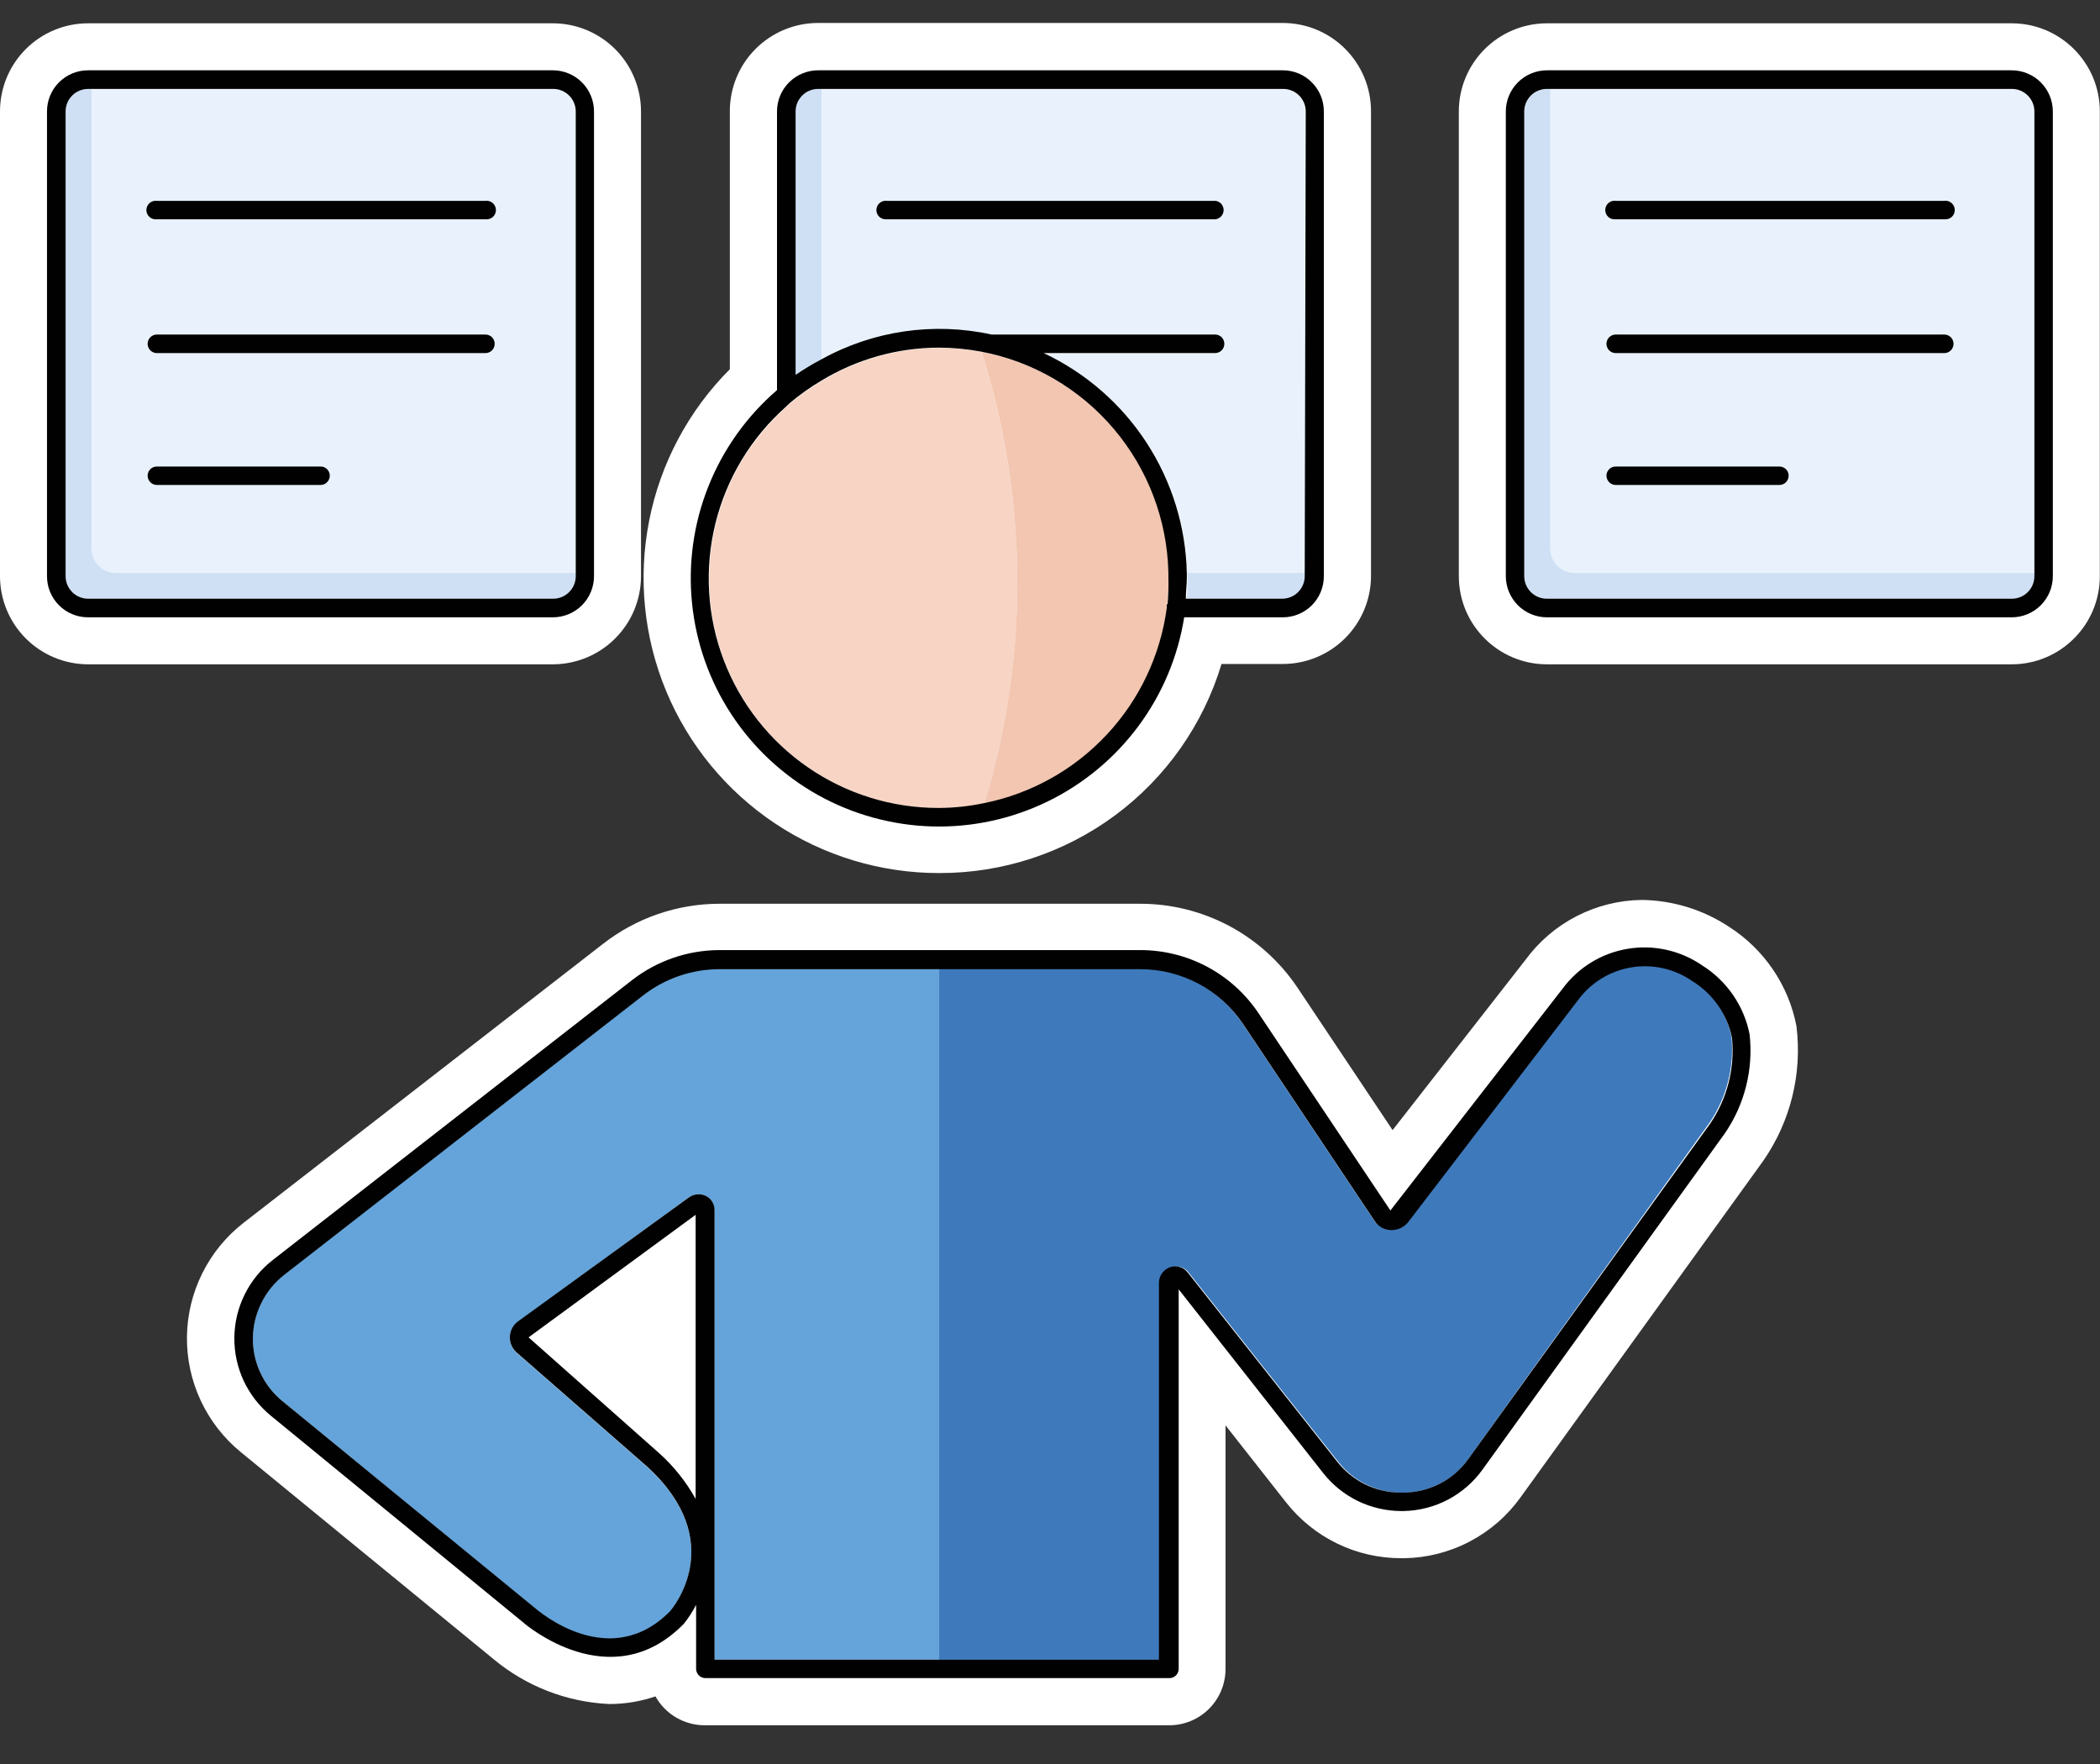
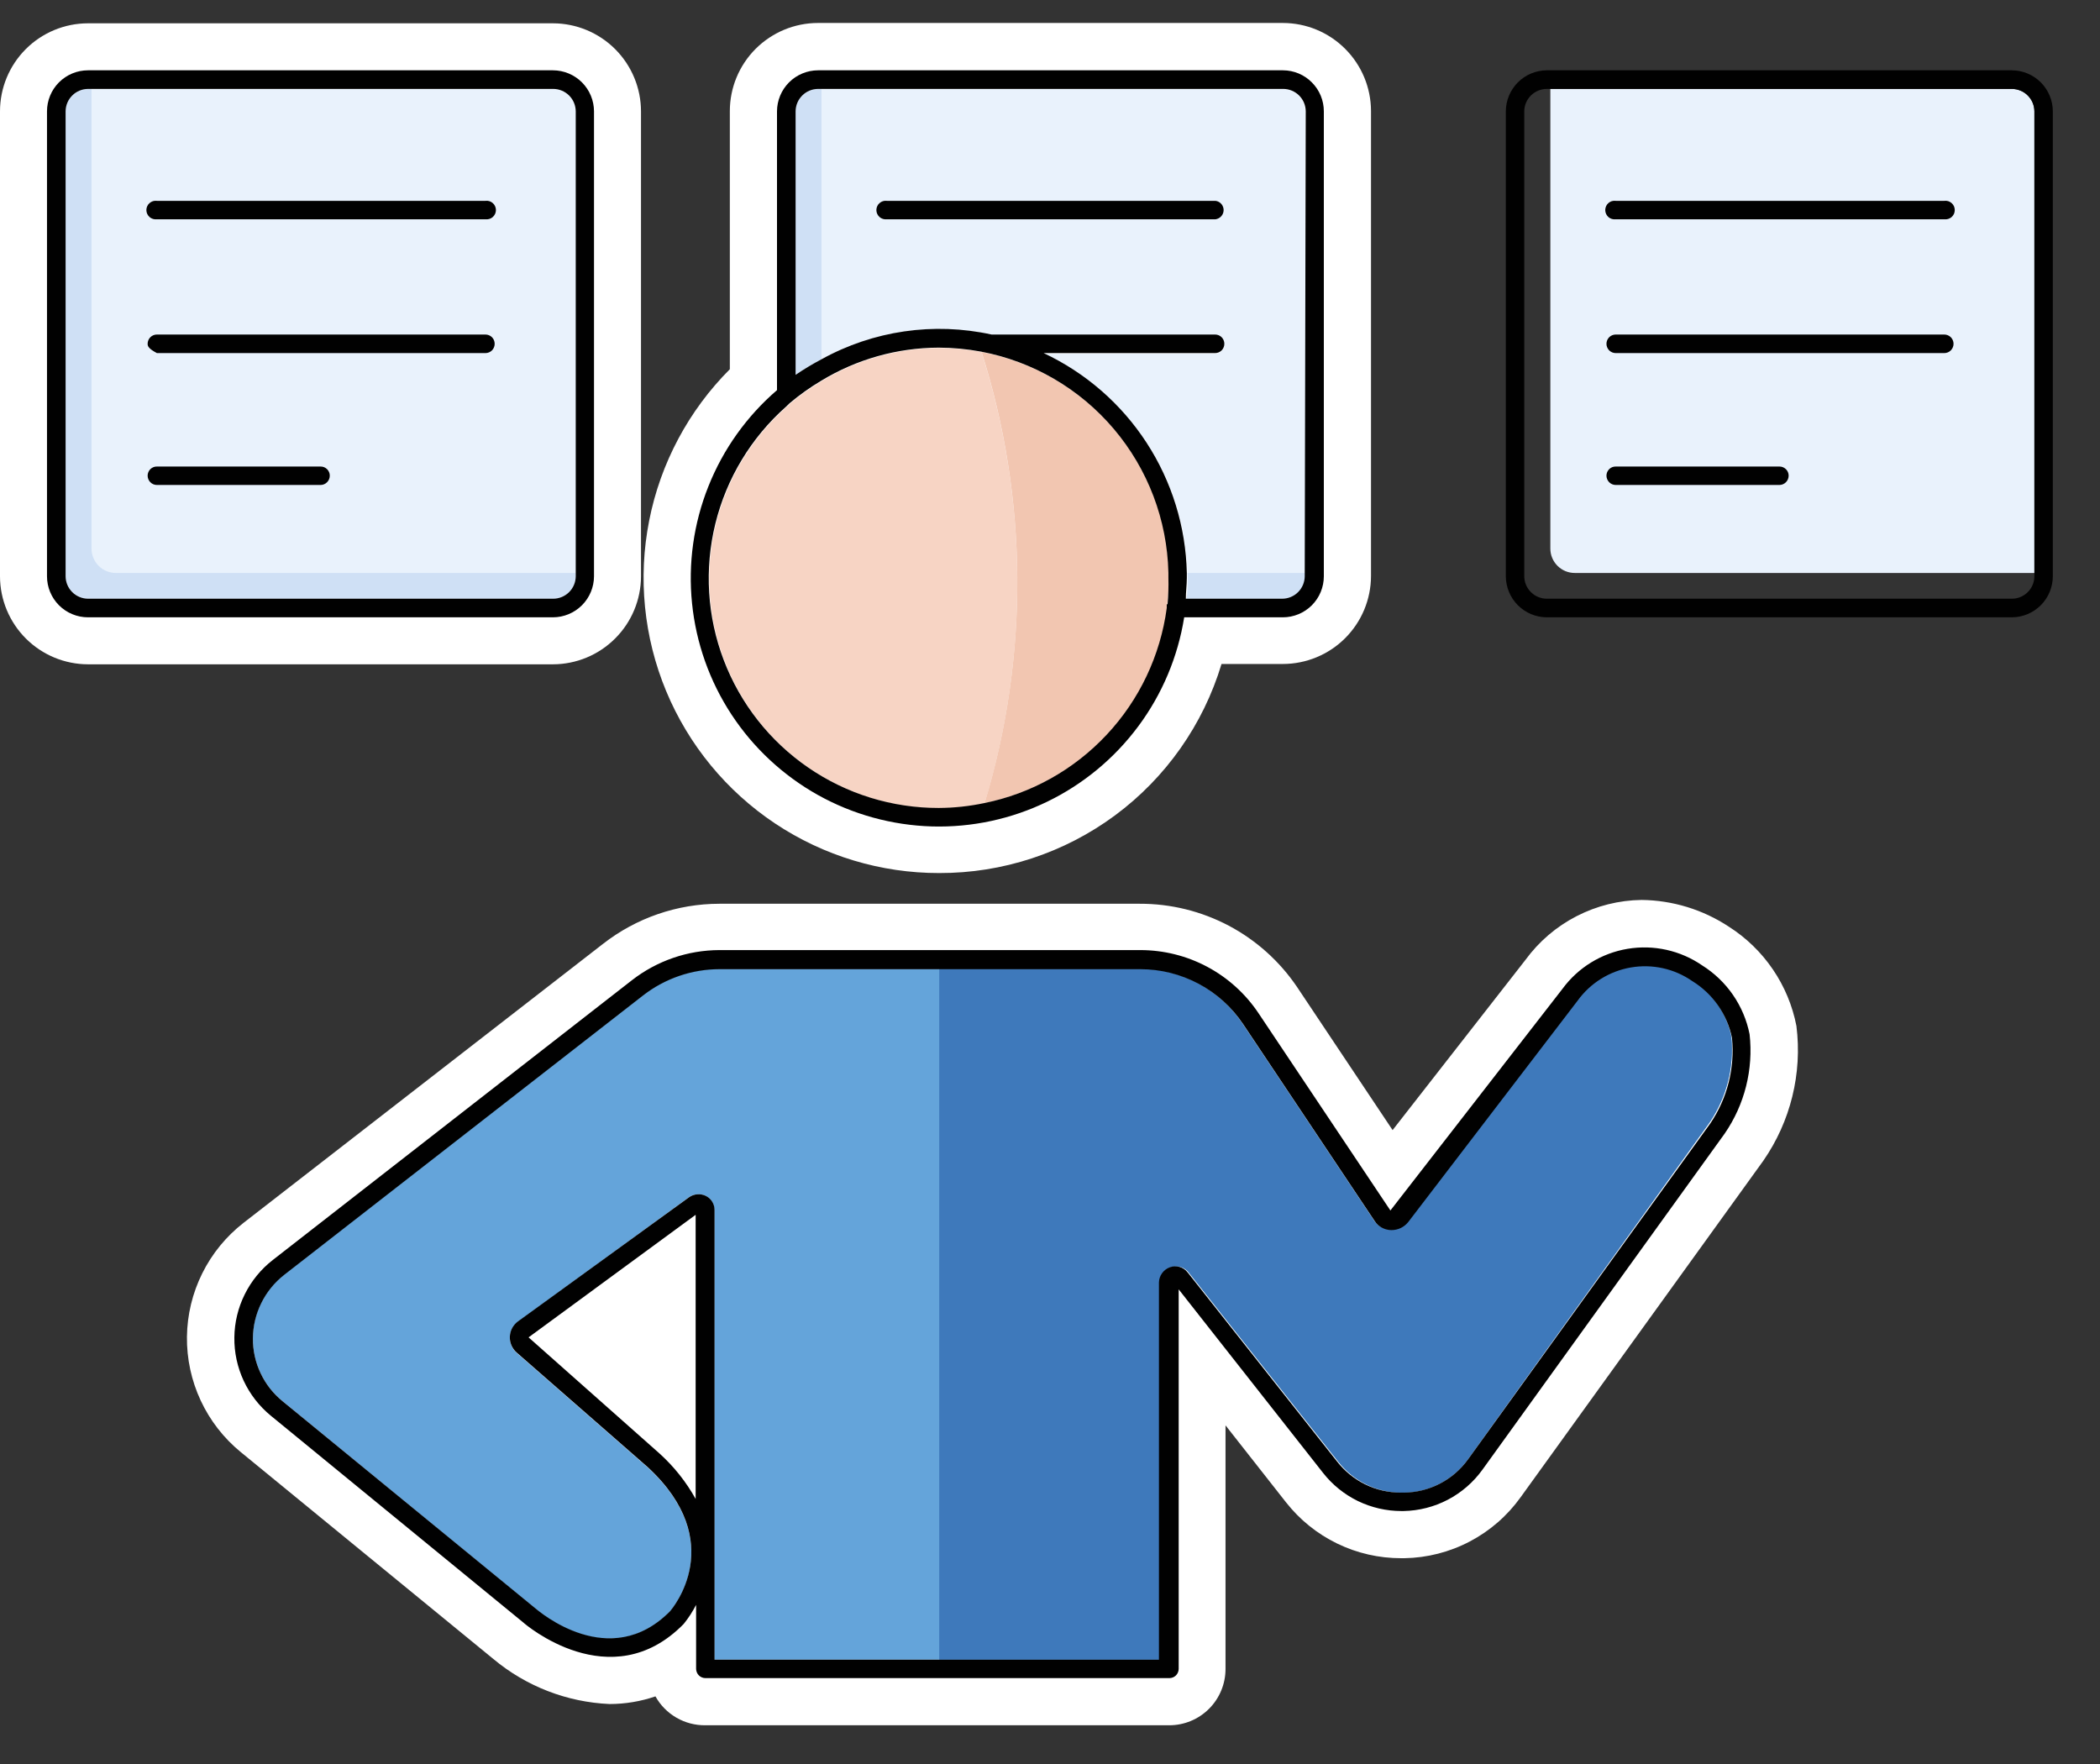
<svg xmlns="http://www.w3.org/2000/svg" width="50" height="42" viewBox="0 0 50 42" fill="none">
  <rect x="0" y="0" width="50" height="42" fill="#333333" stroke="none" />
  <g clip-path="url(#clip0_86_579)">
    <path d="M41.163 22.064C40.547 21.657 39.826 21.436 39.087 21.427C38.547 21.434 38.016 21.567 37.535 21.815C37.055 22.062 36.639 22.419 36.32 22.855L33.157 26.907L30.879 23.495C30.465 22.885 29.908 22.385 29.256 22.04C28.604 21.696 27.877 21.516 27.139 21.518H17.128C16.125 21.519 15.151 21.855 14.36 22.471L5.8 29.114C5.386 29.436 5.049 29.847 4.816 30.317C4.582 30.787 4.458 31.303 4.451 31.828C4.445 32.352 4.557 32.872 4.779 33.347C5.001 33.823 5.327 34.242 5.733 34.574L11.747 39.5C12.527 40.151 13.499 40.528 14.514 40.572C14.886 40.572 15.254 40.51 15.606 40.39C15.723 40.601 15.896 40.776 16.105 40.897C16.313 41.018 16.551 41.08 16.792 41.078H27.839C28.194 41.078 28.535 40.937 28.787 40.685C29.038 40.434 29.179 40.093 29.179 39.738V33.937L30.618 35.768C30.945 36.184 31.361 36.52 31.837 36.751C32.312 36.982 32.834 37.101 33.362 37.1H33.438C33.98 37.091 34.513 36.955 34.993 36.703C35.474 36.451 35.889 36.09 36.205 35.649L41.982 27.639C42.632 26.703 42.914 25.559 42.772 24.428C42.679 23.946 42.488 23.487 42.211 23.081C41.934 22.674 41.578 22.328 41.163 22.064Z" fill="white" />
    <path d="M2.096 0.555H13.166C13.722 0.556 14.255 0.778 14.648 1.171C15.041 1.565 15.262 2.099 15.262 2.655V13.725C15.26 14.28 15.038 14.812 14.645 15.203C14.253 15.595 13.721 15.816 13.166 15.817H2.096C1.54 15.816 1.008 15.595 0.615 15.202C0.222 14.809 0.001 14.277 0 13.721L0 2.651C0 2.095 0.221 1.562 0.614 1.169C1.007 0.776 1.54 0.555 2.096 0.555Z" fill="white" />
    <path d="M22.363 20.787C23.87 20.791 25.338 20.309 26.549 19.413C27.76 18.516 28.649 17.252 29.084 15.809H30.543C31.099 15.809 31.633 15.588 32.026 15.196C32.42 14.803 32.642 14.27 32.643 13.714V2.643C32.642 2.087 32.42 1.554 32.026 1.161C31.633 0.768 31.099 0.547 30.543 0.547H19.473C18.917 0.548 18.385 0.77 17.992 1.162C17.599 1.555 17.378 2.087 17.377 2.643V8.791C16.395 9.775 15.726 11.029 15.457 12.393C15.187 13.757 15.328 15.171 15.861 16.455C16.395 17.739 17.298 18.836 18.455 19.607C19.612 20.378 20.972 20.789 22.363 20.787Z" fill="white" />
-     <path d="M47.897 0.555H36.834C35.674 0.555 34.734 1.495 34.734 2.655V13.717C34.734 14.877 35.674 15.817 36.834 15.817H47.897C49.056 15.817 49.996 14.877 49.996 13.717V2.655C49.996 1.495 49.056 0.555 47.897 0.555Z" fill="white" />
    <path d="M30.547 2.117H19.477C19.335 2.117 19.198 2.173 19.098 2.273C18.997 2.373 18.94 2.509 18.939 2.651V8.925C19.137 8.79 19.343 8.666 19.556 8.554C20.788 7.881 22.222 7.677 23.593 7.98C23.593 7.98 23.593 7.98 23.624 7.98H28.926C28.985 7.98 29.041 8.004 29.083 8.045C29.124 8.087 29.148 8.143 29.148 8.202C29.148 8.261 29.124 8.317 29.083 8.358C29.041 8.4 28.985 8.423 28.926 8.423H24.862C25.86 8.892 26.709 9.631 27.311 10.556C27.913 11.48 28.245 12.555 28.27 13.658C28.27 13.698 28.27 13.737 28.27 13.777C28.27 13.943 28.27 14.109 28.246 14.271H30.539C30.681 14.271 30.817 14.215 30.918 14.115C31.019 14.015 31.076 13.879 31.077 13.737V2.667C31.079 2.596 31.066 2.525 31.04 2.459C31.015 2.393 30.976 2.333 30.927 2.281C30.877 2.23 30.818 2.189 30.753 2.161C30.688 2.133 30.618 2.118 30.547 2.117Z" fill="#E9F2FC" />
    <path d="M34.936 34.736L40.709 26.718C41.111 26.12 41.292 25.402 41.222 24.685C41.165 24.407 41.051 24.142 40.888 23.909C40.725 23.676 40.516 23.479 40.274 23.329C39.848 23.035 39.324 22.919 38.813 23.007C38.303 23.095 37.848 23.38 37.545 23.8L33.509 29.09C33.461 29.149 33.401 29.196 33.332 29.228C33.264 29.26 33.189 29.277 33.113 29.276C33.035 29.276 32.958 29.258 32.889 29.221C32.82 29.184 32.761 29.131 32.718 29.066L29.578 24.365C29.309 23.965 28.945 23.637 28.519 23.41C28.093 23.183 27.618 23.064 27.135 23.064H17.128C16.472 23.066 15.836 23.284 15.317 23.685L6.765 30.343C6.537 30.522 6.351 30.75 6.223 31.01C6.094 31.27 6.025 31.556 6.022 31.846C6.016 32.136 6.078 32.424 6.2 32.687C6.323 32.95 6.504 33.181 6.729 33.364L12.747 38.302C12.826 38.37 14.518 39.833 15.958 38.366C16.005 38.306 17.357 36.725 15.42 34.938L12.3 32.21C12.247 32.163 12.205 32.105 12.177 32.039C12.149 31.974 12.136 31.903 12.139 31.832C12.142 31.761 12.161 31.692 12.194 31.629C12.228 31.567 12.275 31.512 12.332 31.47L16.404 28.505C16.462 28.465 16.528 28.441 16.598 28.436C16.667 28.43 16.737 28.443 16.8 28.473C16.863 28.504 16.917 28.552 16.954 28.613C16.991 28.673 17.01 28.742 17.009 28.813V39.516H27.617V30.533C27.62 30.454 27.646 30.377 27.693 30.313C27.739 30.249 27.804 30.2 27.878 30.173C27.953 30.146 28.034 30.143 28.11 30.165C28.186 30.187 28.253 30.233 28.301 30.296L31.86 34.799C32.04 35.03 32.27 35.217 32.533 35.345C32.797 35.473 33.086 35.539 33.378 35.539H33.422C33.719 35.532 34.011 35.457 34.274 35.317C34.537 35.178 34.764 34.979 34.936 34.736Z" fill="#64A4DA" />
    <path d="M13.166 2.117H2.096C1.954 2.117 1.817 2.173 1.717 2.273C1.616 2.373 1.559 2.509 1.558 2.651V13.721C1.559 13.863 1.616 13.999 1.717 14.099C1.817 14.199 1.954 14.255 2.096 14.255H13.166C13.237 14.256 13.307 14.242 13.372 14.216C13.438 14.189 13.497 14.15 13.548 14.101C13.598 14.051 13.638 13.992 13.665 13.927C13.693 13.862 13.707 13.792 13.708 13.721V2.651C13.707 2.58 13.693 2.51 13.665 2.445C13.638 2.38 13.598 2.321 13.548 2.272C13.497 2.222 13.438 2.183 13.372 2.156C13.307 2.13 13.237 2.116 13.166 2.117Z" fill="#E9F2FC" />
    <path d="M27.621 39.516V30.533C27.624 30.454 27.65 30.377 27.697 30.313C27.743 30.249 27.808 30.2 27.882 30.173C27.957 30.146 28.038 30.143 28.114 30.165C28.19 30.187 28.257 30.233 28.305 30.296L31.864 34.799C32.044 35.03 32.274 35.217 32.537 35.345C32.8 35.473 33.09 35.539 33.382 35.539H33.426C33.724 35.536 34.018 35.462 34.283 35.325C34.548 35.188 34.777 34.99 34.952 34.748L40.709 26.718C41.111 26.12 41.292 25.402 41.222 24.685C41.165 24.407 41.051 24.142 40.888 23.909C40.725 23.676 40.516 23.479 40.274 23.329C39.848 23.035 39.324 22.919 38.813 23.007C38.303 23.095 37.848 23.38 37.545 23.8L33.509 29.09C33.461 29.149 33.401 29.196 33.332 29.228C33.264 29.26 33.189 29.277 33.113 29.276C33.035 29.276 32.958 29.258 32.889 29.221C32.82 29.184 32.761 29.131 32.718 29.066L29.578 24.365C29.309 23.965 28.945 23.637 28.519 23.41C28.093 23.183 27.618 23.064 27.135 23.064H22.363V39.516H27.621Z" fill="#3E79BB" />
    <path d="M41.657 24.626C41.591 24.29 41.456 23.971 41.262 23.689C41.067 23.406 40.817 23.167 40.527 22.985C40.008 22.628 39.372 22.487 38.751 22.591C38.131 22.695 37.575 23.036 37.202 23.543L33.105 28.821L29.962 24.12C29.653 23.659 29.235 23.281 28.746 23.02C28.256 22.758 27.71 22.622 27.155 22.621H17.128C16.375 22.623 15.643 22.875 15.048 23.337L6.496 29.999C6.215 30.218 5.986 30.497 5.828 30.816C5.669 31.135 5.584 31.486 5.58 31.842C5.575 32.199 5.651 32.551 5.801 32.874C5.952 33.197 6.173 33.482 6.449 33.708L12.463 38.634C12.482 38.654 14.542 40.437 16.278 38.666C16.392 38.525 16.491 38.372 16.574 38.211V39.737C16.576 39.795 16.599 39.851 16.641 39.892C16.682 39.932 16.738 39.955 16.796 39.955H27.843C27.901 39.955 27.957 39.932 27.998 39.892C28.039 39.851 28.063 39.795 28.064 39.737V30.699L31.504 35.072C31.726 35.354 32.009 35.582 32.331 35.739C32.654 35.895 33.008 35.977 33.366 35.977H33.418C33.786 35.97 34.147 35.878 34.473 35.707C34.799 35.536 35.081 35.291 35.296 34.993L41.064 26.99C41.54 26.299 41.75 25.46 41.657 24.626ZM33.354 35.538C33.062 35.539 32.773 35.473 32.51 35.345C32.247 35.216 32.016 35.03 31.836 34.799L28.278 30.296C28.23 30.233 28.162 30.187 28.086 30.165C28.01 30.143 27.929 30.146 27.855 30.173C27.78 30.2 27.715 30.249 27.669 30.313C27.622 30.377 27.596 30.454 27.594 30.533V39.516H17.013V28.813C17.014 28.742 16.995 28.673 16.958 28.613C16.921 28.552 16.867 28.504 16.804 28.473C16.741 28.443 16.671 28.43 16.602 28.436C16.532 28.441 16.466 28.465 16.408 28.505L12.332 31.462C12.275 31.504 12.228 31.559 12.194 31.621C12.161 31.684 12.142 31.753 12.139 31.824C12.136 31.895 12.149 31.966 12.177 32.031C12.205 32.096 12.247 32.155 12.3 32.202L15.42 34.93C17.357 36.717 16.005 38.298 15.958 38.358C14.518 39.825 12.826 38.358 12.747 38.294L6.729 33.364C6.505 33.182 6.325 32.953 6.203 32.692C6.08 32.431 6.018 32.146 6.022 31.858C6.025 31.567 6.094 31.282 6.223 31.022C6.351 30.762 6.537 30.534 6.765 30.355L15.317 23.697C15.836 23.296 16.472 23.077 17.128 23.076H27.151C27.634 23.076 28.109 23.195 28.535 23.422C28.961 23.648 29.325 23.977 29.594 24.377L32.734 29.078C32.777 29.143 32.836 29.196 32.905 29.233C32.974 29.269 33.051 29.288 33.129 29.288C33.205 29.288 33.28 29.272 33.348 29.24C33.416 29.208 33.477 29.16 33.525 29.102L37.561 23.827C37.864 23.407 38.319 23.123 38.829 23.035C39.339 22.947 39.864 23.062 40.289 23.357C40.532 23.506 40.741 23.704 40.904 23.937C41.067 24.17 41.181 24.434 41.238 24.713C41.308 25.43 41.127 26.148 40.724 26.745L34.952 34.748C34.777 34.99 34.548 35.188 34.283 35.325C34.018 35.462 33.724 35.535 33.426 35.538H33.354ZM16.563 28.924V35.689C16.338 35.284 16.048 34.919 15.705 34.609L12.585 31.842L16.563 28.924Z" fill="#010101" />
    <path d="M2.179 13.057V2.117H2.099C1.958 2.117 1.821 2.173 1.721 2.273C1.62 2.373 1.563 2.509 1.562 2.651V13.721C1.563 13.863 1.62 13.999 1.721 14.099C1.821 14.199 1.958 14.255 2.099 14.255H13.17C13.312 14.255 13.448 14.199 13.549 14.099C13.65 13.999 13.707 13.863 13.708 13.721V13.642H2.76C2.683 13.642 2.607 13.627 2.536 13.598C2.466 13.568 2.401 13.525 2.347 13.471C2.293 13.416 2.251 13.352 2.222 13.281C2.193 13.21 2.178 13.134 2.179 13.057Z" fill="#CFE0F5" />
    <path d="M13.166 1.674H2.096C1.837 1.674 1.588 1.777 1.405 1.96C1.222 2.143 1.119 2.392 1.119 2.651V13.721C1.119 13.98 1.222 14.229 1.405 14.412C1.588 14.595 1.837 14.698 2.096 14.698H13.166C13.425 14.697 13.673 14.594 13.856 14.411C14.039 14.228 14.142 13.98 14.143 13.721V2.651C14.142 2.392 14.039 2.144 13.856 1.961C13.673 1.778 13.425 1.675 13.166 1.674ZM13.708 13.642V13.721C13.707 13.863 13.65 13.999 13.549 14.099C13.448 14.199 13.312 14.255 13.17 14.255H2.099C1.958 14.255 1.821 14.199 1.721 14.099C1.62 13.999 1.563 13.863 1.562 13.721V2.651C1.563 2.509 1.62 2.373 1.721 2.273C1.821 2.173 1.958 2.117 2.099 2.117H13.17C13.312 2.117 13.448 2.173 13.549 2.273C13.65 2.373 13.707 2.509 13.708 2.651V13.642Z" fill="#010101" />
    <path d="M11.557 5.221H3.736C3.705 5.225 3.673 5.222 3.643 5.213C3.613 5.204 3.585 5.189 3.561 5.168C3.537 5.147 3.518 5.121 3.505 5.093C3.492 5.064 3.485 5.033 3.485 5.001C3.485 4.97 3.492 4.938 3.505 4.91C3.518 4.881 3.537 4.855 3.561 4.835C3.585 4.814 3.613 4.798 3.643 4.789C3.673 4.78 3.705 4.778 3.736 4.782H11.557C11.588 4.778 11.62 4.78 11.65 4.789C11.681 4.798 11.709 4.814 11.732 4.835C11.756 4.855 11.775 4.881 11.788 4.91C11.801 4.938 11.808 4.97 11.808 5.001C11.808 5.033 11.801 5.064 11.788 5.093C11.775 5.121 11.756 5.147 11.732 5.168C11.709 5.189 11.681 5.204 11.65 5.213C11.62 5.222 11.588 5.225 11.557 5.221Z" fill="#010101" />
-     <path d="M11.557 8.407H3.736C3.678 8.407 3.621 8.384 3.58 8.343C3.538 8.301 3.515 8.245 3.515 8.186C3.515 8.127 3.538 8.071 3.58 8.029C3.621 7.988 3.678 7.965 3.736 7.965H11.557C11.616 7.965 11.672 7.988 11.714 8.029C11.755 8.071 11.778 8.127 11.778 8.186C11.778 8.245 11.755 8.301 11.714 8.343C11.672 8.384 11.616 8.407 11.557 8.407Z" fill="#010101" />
+     <path d="M11.557 8.407H3.736C3.538 8.301 3.515 8.245 3.515 8.186C3.515 8.127 3.538 8.071 3.58 8.029C3.621 7.988 3.678 7.965 3.736 7.965H11.557C11.616 7.965 11.672 7.988 11.714 8.029C11.755 8.071 11.778 8.127 11.778 8.186C11.778 8.245 11.755 8.301 11.714 8.343C11.672 8.384 11.616 8.407 11.557 8.407Z" fill="#010101" />
    <path d="M7.631 11.547H3.736C3.678 11.547 3.621 11.524 3.58 11.482C3.538 11.44 3.515 11.384 3.515 11.325C3.515 11.296 3.521 11.268 3.532 11.241C3.543 11.215 3.559 11.191 3.58 11.17C3.601 11.15 3.625 11.134 3.652 11.123C3.679 11.113 3.708 11.107 3.736 11.108H7.631C7.66 11.107 7.689 11.113 7.715 11.123C7.742 11.134 7.767 11.15 7.787 11.17C7.808 11.191 7.824 11.215 7.835 11.241C7.847 11.268 7.852 11.296 7.852 11.325C7.852 11.384 7.829 11.44 7.787 11.482C7.746 11.524 7.69 11.547 7.631 11.547Z" fill="#010101" />
    <path d="M28.942 5.221H21.117C21.086 5.225 21.054 5.222 21.024 5.213C20.994 5.204 20.966 5.189 20.942 5.168C20.918 5.147 20.899 5.121 20.886 5.093C20.873 5.064 20.866 5.033 20.866 5.001C20.866 4.97 20.873 4.938 20.886 4.91C20.899 4.881 20.918 4.855 20.942 4.835C20.966 4.814 20.994 4.798 21.024 4.789C21.054 4.78 21.086 4.778 21.117 4.782H28.942C28.995 4.789 29.044 4.815 29.079 4.855C29.114 4.896 29.134 4.948 29.134 5.001C29.134 5.055 29.114 5.107 29.079 5.147C29.044 5.187 28.995 5.213 28.942 5.221Z" fill="#010101" />
    <path d="M28.278 13.761C28.278 13.927 28.278 14.093 28.254 14.255H30.547C30.689 14.255 30.825 14.199 30.926 14.099C31.027 13.999 31.084 13.863 31.085 13.721V13.642H28.27C28.27 13.67 28.278 13.721 28.278 13.761Z" fill="#CFE0F5" />
    <path d="M19.48 2.117C19.338 2.117 19.202 2.173 19.102 2.273C19.001 2.373 18.944 2.509 18.943 2.651V8.925C19.141 8.79 19.347 8.666 19.559 8.554V2.117H19.48Z" fill="#CFE0F5" />
    <path d="M23.371 8.38C23.038 8.318 22.701 8.286 22.363 8.285C21.374 8.288 20.404 8.561 19.56 9.076C19.296 9.233 19.046 9.411 18.812 9.609L18.725 9.692C17.895 10.429 17.309 11.4 17.044 12.478C16.779 13.556 16.849 14.688 17.244 15.725C17.639 16.762 18.34 17.654 19.255 18.283C20.169 18.912 21.253 19.247 22.363 19.245C22.726 19.243 23.087 19.205 23.442 19.13C24.505 15.625 24.48 11.879 23.371 8.388V8.38Z" fill="#F7D4C4" />
    <path d="M23.371 8.38C24.48 11.871 24.505 15.617 23.442 19.122C24.561 18.897 25.581 18.328 26.36 17.495C27.14 16.663 27.64 15.607 27.791 14.477C27.791 14.445 27.791 14.417 27.791 14.386C27.817 14.178 27.83 13.97 27.831 13.761C27.831 13.722 27.831 13.682 27.831 13.642C27.802 12.387 27.344 11.18 26.532 10.222C25.72 9.264 24.605 8.614 23.371 8.38Z" fill="#F2C6B1" />
    <path d="M30.547 1.674H19.477C19.218 1.675 18.97 1.778 18.787 1.961C18.604 2.144 18.501 2.392 18.5 2.651V9.289C17.779 9.91 17.219 10.695 16.867 11.579C16.514 12.462 16.381 13.418 16.477 14.364C16.573 15.31 16.895 16.22 17.418 17.015C17.94 17.809 18.647 18.466 19.477 18.93C20.308 19.393 21.238 19.649 22.189 19.677C23.14 19.704 24.083 19.501 24.939 19.085C25.794 18.67 26.537 18.054 27.104 17.29C27.671 16.527 28.045 15.637 28.195 14.698H30.543C30.802 14.698 31.051 14.595 31.234 14.412C31.417 14.229 31.52 13.98 31.52 13.721V2.651C31.52 2.392 31.418 2.145 31.235 1.962C31.053 1.778 30.806 1.675 30.547 1.674ZM27.78 14.386C27.78 14.417 27.78 14.445 27.78 14.476C27.628 15.607 27.128 16.663 26.348 17.495C25.569 18.328 24.549 18.897 23.43 19.122C23.075 19.197 22.714 19.235 22.351 19.237C21.241 19.239 20.157 18.904 19.243 18.275C18.328 17.646 17.627 16.754 17.232 15.717C16.837 14.68 16.768 13.548 17.032 12.47C17.297 11.392 17.883 10.421 18.713 9.685L18.8 9.601C19.034 9.403 19.284 9.225 19.548 9.068C20.393 8.553 21.362 8.28 22.351 8.277C22.689 8.278 23.027 8.31 23.359 8.372C24.593 8.606 25.709 9.256 26.52 10.214C27.332 11.172 27.79 12.379 27.819 13.634C27.819 13.674 27.819 13.713 27.819 13.753C27.825 13.964 27.818 14.175 27.799 14.386H27.78ZM31.065 13.642V13.721C31.064 13.863 31.007 13.999 30.906 14.099C30.806 14.199 30.669 14.255 30.527 14.255H28.234C28.234 14.093 28.258 13.927 28.258 13.761C28.258 13.721 28.258 13.682 28.258 13.642C28.233 12.539 27.901 11.465 27.299 10.54C26.697 9.615 25.849 8.877 24.85 8.407H28.93C28.989 8.407 29.045 8.384 29.087 8.343C29.128 8.301 29.151 8.245 29.151 8.186C29.151 8.127 29.128 8.071 29.087 8.029C29.045 7.988 28.989 7.965 28.93 7.965H23.64C23.64 7.965 23.62 7.965 23.608 7.965C22.232 7.663 20.793 7.872 19.56 8.554C19.347 8.666 19.141 8.79 18.943 8.925V2.651C18.944 2.509 19.001 2.373 19.102 2.273C19.202 2.173 19.339 2.117 19.48 2.117H30.551C30.693 2.117 30.829 2.173 30.93 2.273C31.031 2.373 31.088 2.509 31.089 2.651L31.065 13.642Z" fill="#010101" />
    <path d="M47.901 2.117H36.913V13.057C36.912 13.134 36.927 13.21 36.956 13.281C36.985 13.352 37.028 13.416 37.082 13.471C37.136 13.525 37.2 13.568 37.271 13.598C37.342 13.627 37.417 13.642 37.494 13.642H48.438V2.651C48.437 2.509 48.38 2.373 48.279 2.273C48.179 2.173 48.042 2.117 47.901 2.117Z" fill="#E9F2FC" />
-     <path d="M36.913 13.057V2.117H36.834C36.692 2.117 36.556 2.173 36.455 2.273C36.354 2.373 36.297 2.509 36.296 2.651V13.721C36.297 13.863 36.354 13.999 36.455 14.099C36.556 14.199 36.692 14.255 36.834 14.255H47.904C48.046 14.255 48.183 14.199 48.283 14.099C48.384 13.999 48.441 13.863 48.442 13.721V13.642H37.494C37.417 13.642 37.342 13.627 37.271 13.598C37.2 13.568 37.136 13.525 37.082 13.471C37.028 13.416 36.985 13.352 36.956 13.281C36.927 13.21 36.912 13.134 36.913 13.057Z" fill="#CFE0F5" />
    <path d="M47.901 1.674H36.83C36.571 1.675 36.323 1.778 36.14 1.961C35.958 2.144 35.854 2.392 35.853 2.651V13.721C35.854 13.98 35.958 14.228 36.14 14.411C36.323 14.594 36.571 14.697 36.83 14.698H47.901C48.159 14.697 48.407 14.594 48.59 14.411C48.773 14.228 48.876 13.98 48.877 13.721V2.651C48.876 2.392 48.773 2.144 48.59 1.961C48.407 1.778 48.159 1.675 47.901 1.674ZM48.438 13.642V13.721C48.437 13.863 48.38 13.999 48.279 14.099C48.179 14.199 48.042 14.255 47.901 14.255H36.83C36.688 14.255 36.552 14.199 36.451 14.099C36.35 13.999 36.293 13.863 36.292 13.721V2.651C36.293 2.509 36.35 2.373 36.451 2.273C36.552 2.173 36.688 2.117 36.83 2.117H47.901C48.042 2.117 48.179 2.173 48.279 2.273C48.38 2.373 48.437 2.509 48.438 2.651V13.642Z" fill="#010101" />
    <path d="M46.291 5.221H38.471C38.439 5.225 38.408 5.222 38.377 5.213C38.347 5.204 38.319 5.189 38.295 5.168C38.272 5.147 38.253 5.121 38.24 5.093C38.227 5.064 38.22 5.033 38.22 5.001C38.22 4.97 38.227 4.938 38.24 4.91C38.253 4.881 38.272 4.855 38.295 4.835C38.319 4.814 38.347 4.798 38.377 4.789C38.408 4.78 38.439 4.778 38.471 4.782H46.291C46.323 4.778 46.355 4.78 46.385 4.789C46.415 4.798 46.443 4.814 46.467 4.835C46.49 4.855 46.509 4.881 46.523 4.91C46.535 4.938 46.542 4.97 46.542 5.001C46.542 5.033 46.535 5.064 46.523 5.093C46.509 5.121 46.49 5.147 46.467 5.168C46.443 5.189 46.415 5.204 46.385 5.213C46.355 5.222 46.323 5.225 46.291 5.221Z" fill="#010101" />
    <path d="M46.291 8.407H38.471C38.412 8.407 38.356 8.384 38.314 8.343C38.273 8.301 38.249 8.245 38.249 8.186C38.249 8.127 38.273 8.071 38.314 8.029C38.356 7.988 38.412 7.965 38.471 7.965H46.291C46.35 7.965 46.406 7.988 46.448 8.029C46.489 8.071 46.513 8.127 46.513 8.186C46.513 8.245 46.489 8.301 46.448 8.343C46.406 8.384 46.35 8.407 46.291 8.407Z" fill="#010101" />
    <path d="M42.369 11.547H38.471C38.412 11.547 38.356 11.524 38.314 11.482C38.273 11.44 38.249 11.384 38.249 11.325C38.249 11.296 38.255 11.268 38.266 11.241C38.277 11.215 38.294 11.191 38.314 11.17C38.335 11.15 38.359 11.134 38.386 11.123C38.413 11.113 38.442 11.107 38.471 11.108H42.369C42.427 11.108 42.482 11.131 42.523 11.172C42.564 11.212 42.587 11.268 42.587 11.325C42.587 11.383 42.564 11.439 42.523 11.481C42.483 11.522 42.427 11.546 42.369 11.547Z" fill="#010101" />
  </g>
  <defs>
    <clipPath id="clip0_86_579">
      <rect width="50" height="40.523" fill="white" transform="translate(0 0.555)" />
    </clipPath>
  </defs>
</svg>